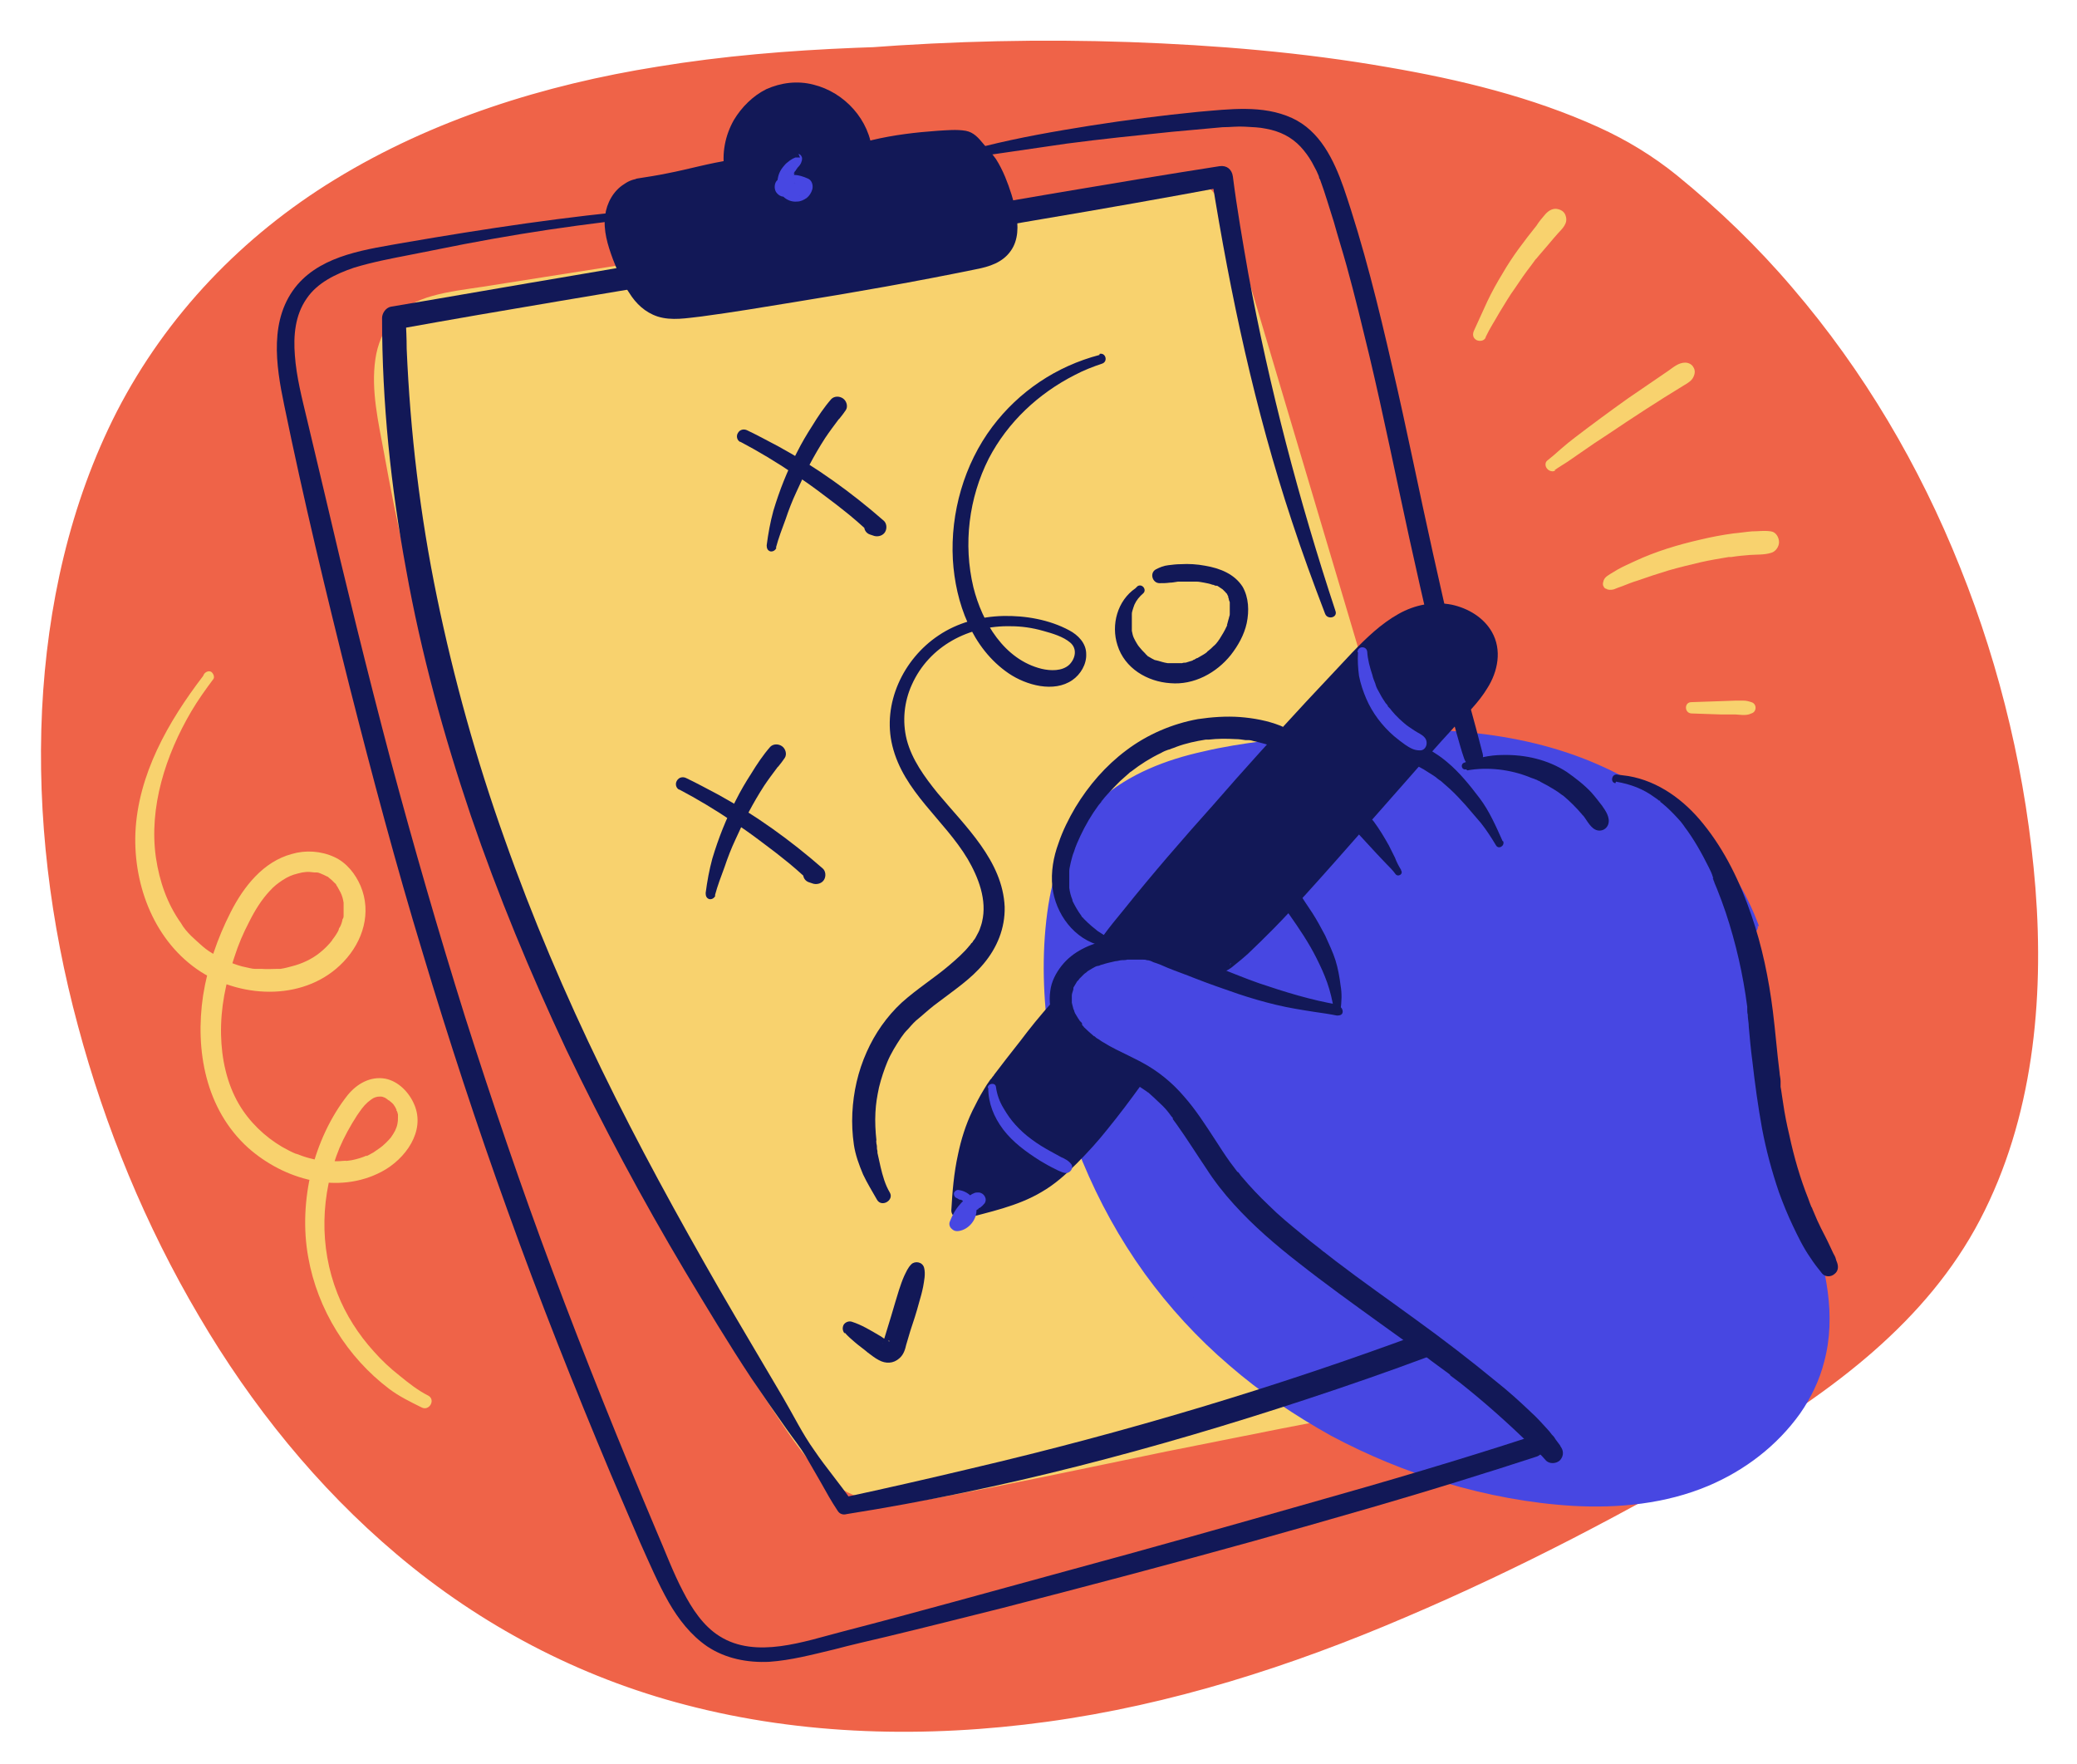
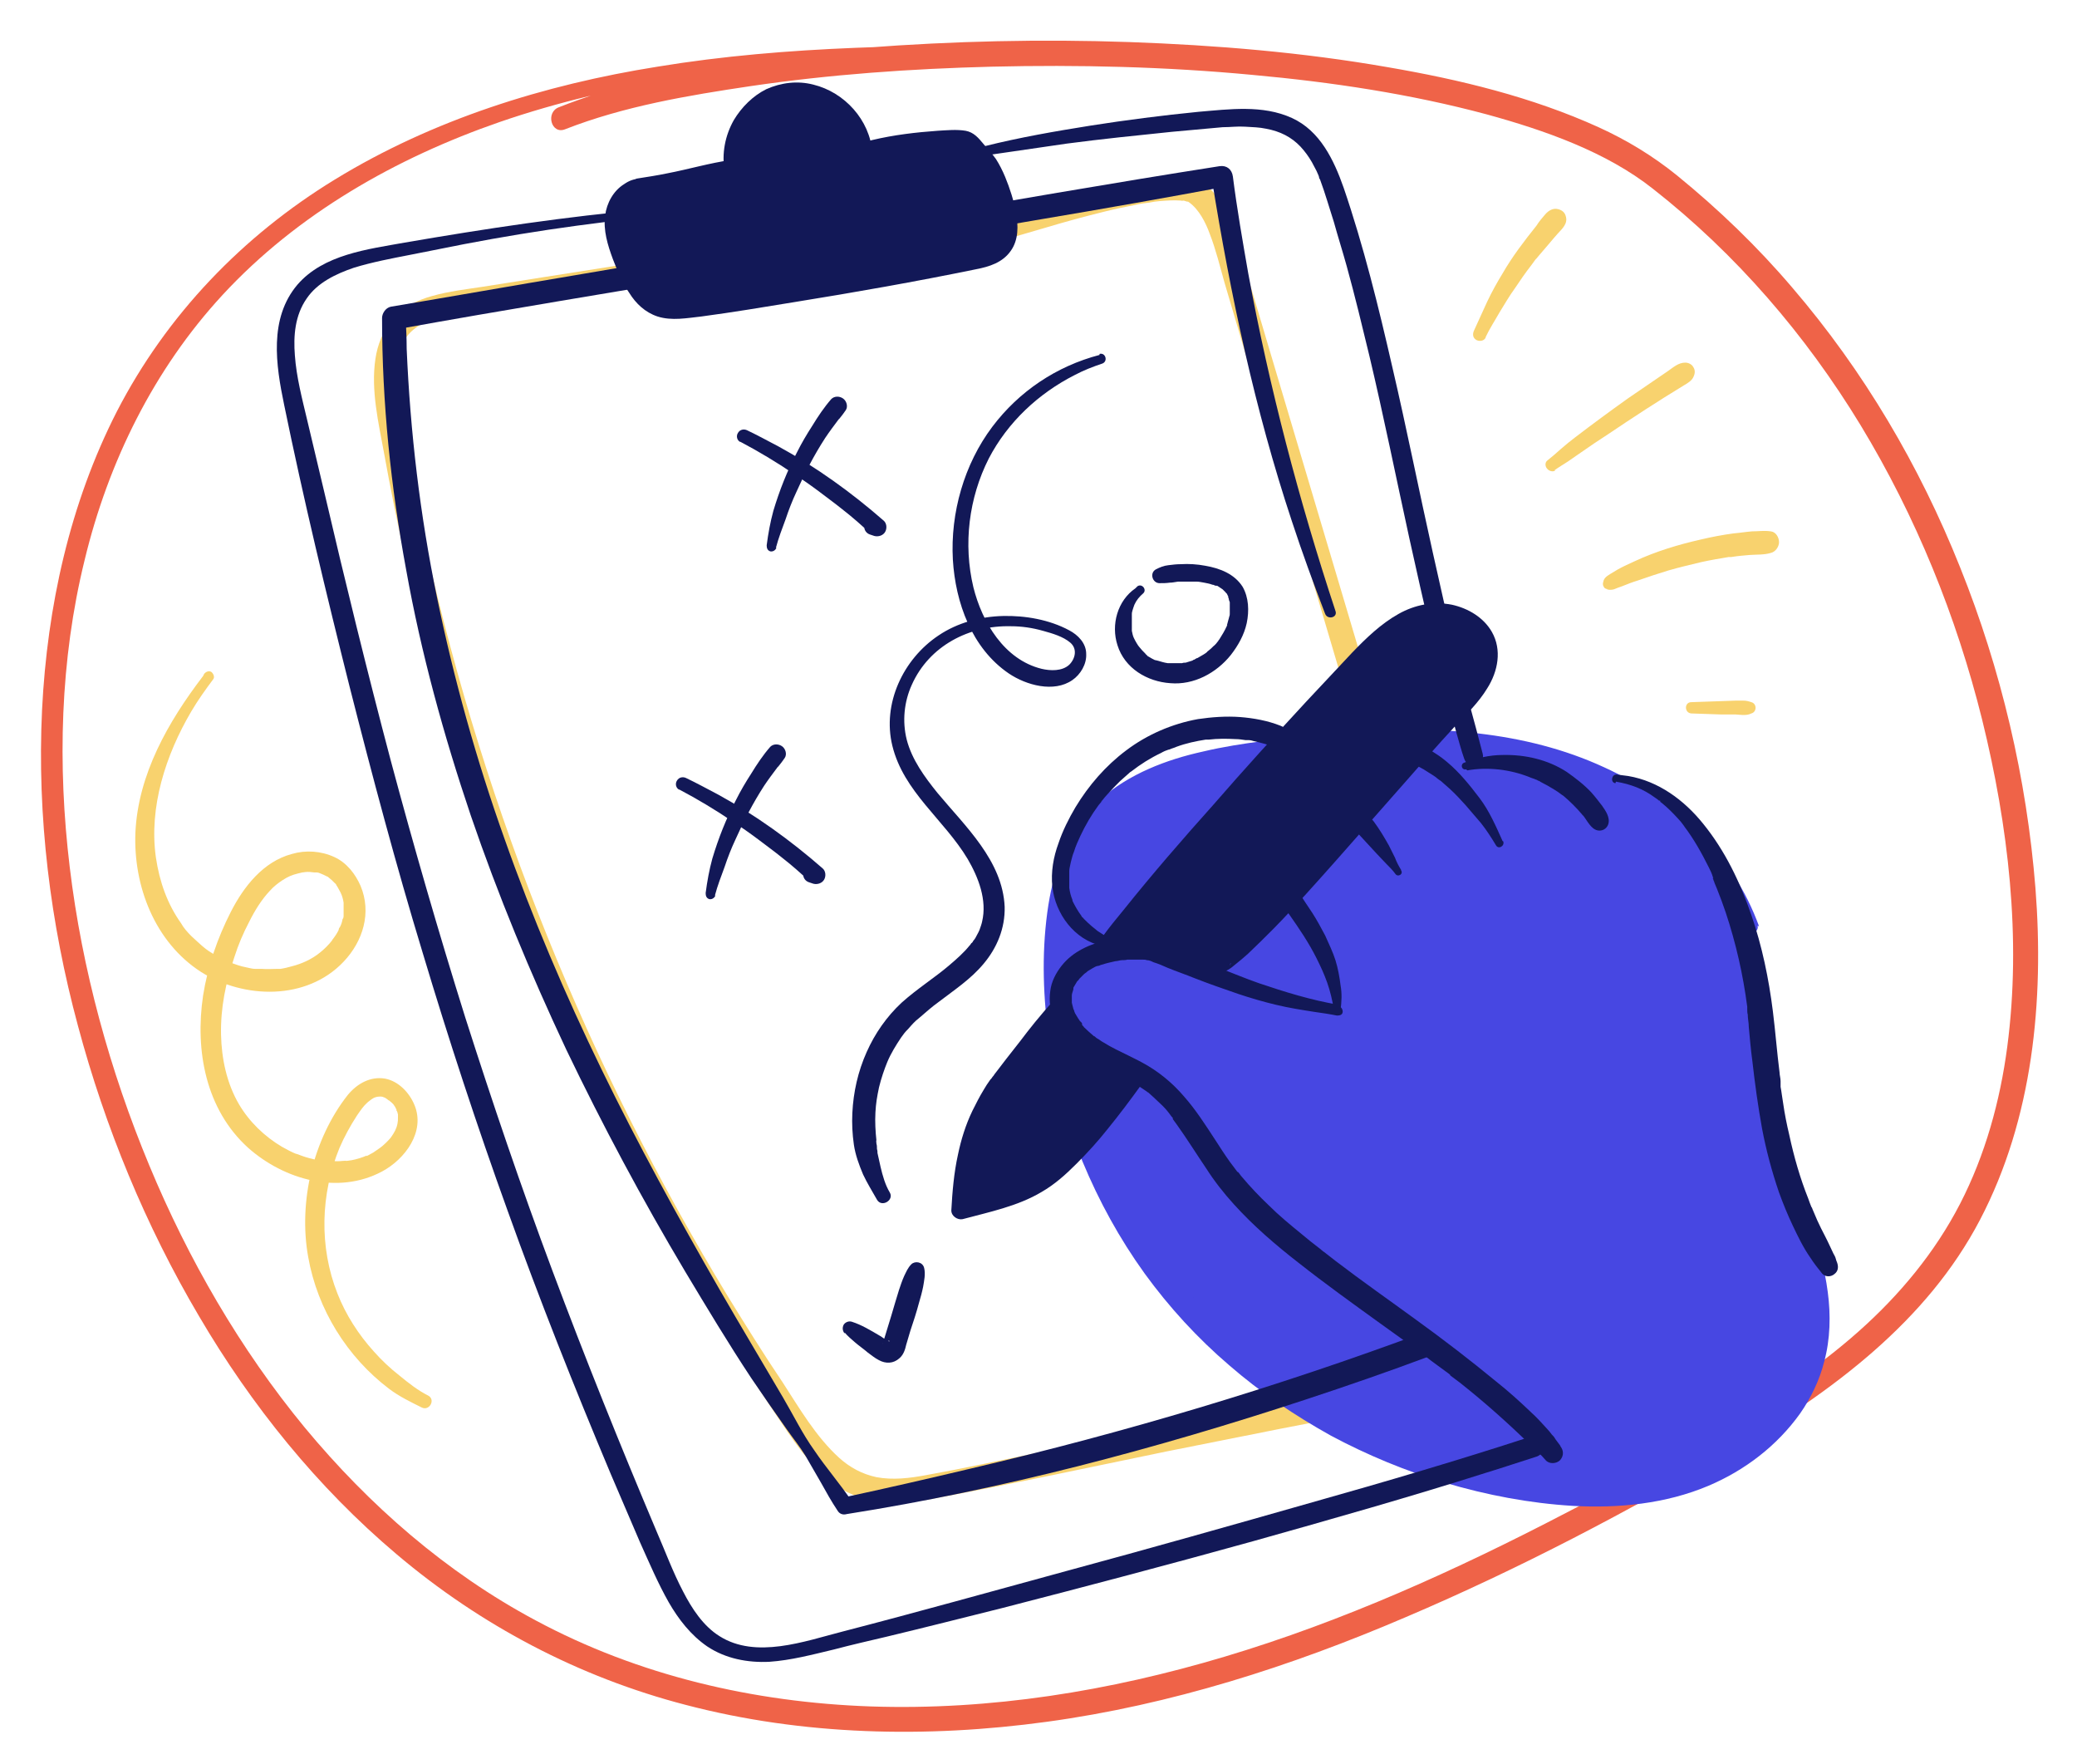
<svg xmlns="http://www.w3.org/2000/svg" id="Layer_1" version="1.1" viewBox="0 0 405 344">
  <defs>
    <style>
      .st0 {
        fill: #ef6348;
      }

      .st1 {
        fill: #f8d26e;
      }

      .st2 {
        fill: #4747e2;
      }

      .st3 {
        fill: #121857;
      }
    </style>
  </defs>
-   <path class="st0" d="M205.5,9.8c-29.6.2-59.4.4-88.2,6.8-28.9,6.3-57.1,19.3-76.8,41.3C6.2,96.2,4.2,154.4,18.5,203.7c14.4,49.5,45.6,96.6,92.5,118.1,34.4,15.8,74.3,16.4,111.2,8,36.9-8.4,71.3-25.3,104.4-43.7,19.8-11,40-23.3,52.7-42.1,15.9-23.5,17.7-54,13.8-82.1-6.8-49.2-30.6-96.9-69.7-127.4C284.3,4.1,155.7,4.9,109.5,22.9" />
  <path class="st0" d="M205.5,8.8c-25.8,0-51.8,0-77.3,4.2-22,3.5-43.8,10.3-62.9,22-18,11-32.8,26.4-42.5,45.2-9.2,18-13.6,38.1-14.6,58.2-1,20.7,1.6,41.6,7,61.6,5.3,19.8,13.2,39,23.6,56.6,10.2,17.4,23.1,33.4,38.5,46.4,16.4,13.9,35.6,24,56.4,29.4,22.9,6,47,6.5,70.4,3.3,24.2-3.3,47.6-10.8,70-20.4,22.1-9.4,43.6-20.7,64.3-32.9,18.9-11.2,37.3-24.7,47.7-44.6,10.3-19.7,12.5-42.7,10.8-64.6-1.7-21.4-6.7-42.7-14.7-62.6-7.9-19.8-18.8-38.3-32.7-54.5-6.8-8-14.4-15.3-22.5-21.9-4.7-3.8-9.8-6.9-15.3-9.4-13-5.9-27.1-9.3-41.1-11.7-16.6-2.9-33.5-4.3-50.4-4.9-17.1-.6-34.3-.2-51.4,1.1-14.8,1.2-29.6,3-44,6.6-5.4,1.3-10.7,3-15.8,5-2.7,1-1.5,5.4,1.2,4.3,11.5-4.5,24-6.6,36.1-8.4,15.6-2.3,31.3-3.4,47.1-3.8,16.9-.4,33.9,0,50.8,1.6,15.4,1.4,30.8,3.7,45.7,7.7,11.3,3.1,23.3,7.3,32.4,14.5,16.2,12.7,29.8,28.5,40.5,46.1,10.8,17.8,18.7,37.3,23.7,57.4,5.1,20.7,7.7,42.6,4.9,63.8-1.4,10.6-4.3,21.1-9.2,30.6-4.9,9.5-11.8,17.8-19.8,24.9-8.1,7.2-17.3,13.2-26.7,18.7-10,5.9-20.1,11.4-30.4,16.7-21.3,11.1-43.4,21.1-66.5,28-22.4,6.7-45.7,10.5-69.1,9.7-22.7-.8-45.2-6-65.3-16.8-17.4-9.3-32.4-22.4-45-37.6-12.6-15.3-22.7-32.8-30.3-51.1-7.7-18.5-13.1-38.2-15.5-58.1-2.4-19.9-1.9-40.4,2.9-59.9,4.6-19.1,13.5-37.2,26.9-51.7,14.6-15.8,33.8-26.7,54-33.7,22.9-7.9,47.2-10.9,71.2-12.1,12.3-.6,24.5-.8,36.8-.9,1.3,0,1.3-2,0-2h0Z" />
-   <path class="st1" d="M220.4,37.9l-130.7,21c-3.8.6-7.9,1.3-10.7,4-4.8,4.4-4.2,12-3.2,18.4,11.7,70.3,39.1,137.9,79.5,196.5,3.4,4.9,7.2,10,12.8,12,5,1.8,10.6.8,15.9-.3l72.8-14.7c7.4-1.5,14.8-3,21.6-6.3,6.8-3.3,12.8-8.6,15.4-15.7,3.2-8.8.6-18.6-2.1-27.7l-52.2-175.9c-1.3-4.3-2.8-9-6.5-11.7-5.5-3.9-41.5,8.3-47.8,10.7" />
  <path class="st1" d="M220.1,36.5c-30.5,4.7-61.1,9.2-91.6,14-7.6,1.2-15.3,2.4-22.9,3.6l-11.4,1.8c-3.3.5-6.7.9-9.9,1.8-2.9.8-5.8,2.2-7.8,4.6-1.8,2.2-2.9,4.9-3.3,7.7-.9,6.1.6,12.4,1.7,18.4,4.8,26.7,11.9,53,21.1,78.5,9.2,25.4,20.4,50.1,33.6,73.7,6.6,11.8,13.8,23.4,21.3,34.6,3.5,5.2,6.9,10.7,12.1,14.4,5.8,4.1,12.8,3.8,19.4,2.5,15.1-2.8,30-6,45-9.1,7.5-1.5,15.1-3,22.6-4.5,7.1-1.4,14.3-2.6,21.3-4.8,12-3.7,24-11.8,26-25.2,1-7-.4-14-2.3-20.6-2.1-7.3-4.3-14.6-6.5-21.9l-26.4-88.9-13.1-44-6.6-22.2c-1.6-5.5-3.2-12.4-8.4-15.6-2.2-1.3-5.2-1.1-7.6-.8-3.9.4-7.7,1.2-11.5,2.1-8,1.9-16,4.2-23.7,7-1.3.5-2.7,1-4,1.4-.5.2-1,.4-1.5.6-.2,0-1.5.6-.6.2l-.6.2c-1.1.4-1.9,1.5-1.5,2.7.3,1.1,1.6,2,2.7,1.5,5.8-2.2,11.9-4,17.8-5.7,4-1.2,8-2.3,12.1-3.3,2-.5,4-.9,6-1.3.8-.2,1.7-.3,2.5-.4,1.1-.2,1-.2,2.1-.3,1.3-.1,2.7-.2,4-.1.2,0,1.1.2.3,0,.2,0,.4,0,.6.1.1,0,.8.3.4,0-.4-.2.2.1.3.2,2,1.4,3.3,4,4.1,6.2,1.2,3.1,2,6.4,2.9,9.6l12.8,43.3,25.6,86.5c4.2,14.3,8.6,28.5,12.7,42.8,1.8,6.3,3.6,13.2,2.6,19.8-.9,5.7-4.1,10.5-8.5,14.2-4.8,4-10.7,6.3-16.7,7.9-6.9,1.9-14,3.1-21.1,4.6-14.6,3-29.2,5.9-43.7,8.9-7.3,1.5-14.6,3.1-21.9,4.4-3.2.6-6.5,1-9.7.4-2.8-.6-5.2-1.9-7.3-3.8-4.5-4.1-7.7-9.6-11-14.7-3.7-5.5-7.2-11.1-10.7-16.8-13.6-22.4-25.4-45.9-35.2-70.2-9.9-24.5-17.8-49.8-23.6-75.5-1.5-6.5-2.8-13-4-19.5-1-5.4-2.5-11.4-1.7-16.9.4-2.5,1.3-4.8,3.3-6.4,2.2-1.8,5.1-2.4,7.8-2.9,7.3-1.3,14.6-2.4,22-3.6,29.6-4.8,59.2-9.8,88.7-15,7.1-1.2,14.2-2.4,21.3-3.6,1.8-.3,1-2.9-.7-2.7h0Z" />
  <path class="st2" d="M342,180.9c-6.6-17.2-23.4-28.9-41.2-33.5-17.8-4.7-36.6-3.2-54.8-.8-12.3,1.7-25.8,4.6-33.3,14.5-4.6,6.1-6.1,14-6.6,21.7-1.6,25.7,7.8,51.8,24.7,71.2,16.9,19.4,41.1,32.2,66.6,36.2,11.4,1.8,23.3,1.8,34-2.3,10.7-4.1,20.1-13,22.5-24.3,1.9-8.8-.4-18-3.6-26.4-3.2-8.4-7.3-16.5-9.2-25.4-1.7-8.1-1.4-16.4-2.4-24.6-1-8.2-3.5-16.6-9.5-22.2" />
  <path class="st2" d="M343,180.6c-2.5-6.9-6.6-13.3-11.8-18.4-5.3-5.2-11.6-9.5-18.4-12.6-7.8-3.6-16-5.6-24.5-6.6-9.3-1.1-18.7-.9-28.1-.1-4.7.4-9.3.9-14,1.6-3.8.5-7.7,1.1-11.5,2-7.3,1.6-14.6,4.4-20.2,9.4-6.4,5.7-9.2,13.8-10.3,22.1-1.1,8.3-.8,16.7.4,24.9,1.2,8.1,3.4,16.1,6.5,23.6,3.2,7.7,7.2,15,12.1,21.8,4.8,6.6,10.3,12.6,16.5,17.9,6.1,5.3,12.8,9.8,19.8,13.7,7.1,3.8,14.6,6.9,22.3,9.2,8.1,2.4,16.5,4,24.9,4.5,8.9.5,18.1-.4,26.4-3.9,7.1-3,13.4-7.8,17.9-14.1,2.1-3,3.8-6.5,4.7-10.1,1.2-4.4,1.3-9.1.7-13.6-1.2-9.3-5.1-17.8-8.6-26.4-1.7-4.2-3.3-8.5-4.3-12.9-1.1-4.6-1.4-9.1-1.7-13.8-.5-8.8-1-17.6-4.5-25.7-.7-1.7-1.6-3.3-2.7-4.8-1.1-1.6-2.7-3.2-4-4.4-.8-.7-2-.8-2.8,0-.7.7-.8,2.1,0,2.8,1.4,1.3,2.3,2.7,3.4,4.3.5.8,1,1.6,1.4,2.4.3.6.6,1.2.9,1.9.2.4,0,0,.1.3,1.4,3.6,2.3,7.3,2.8,11.1.1.8,0-.4,0,.3,0,.2,0,.5,0,.7,0,.6.1,1.1.2,1.7.1,1.2.2,2.5.3,3.7.2,2.3.3,4.5.4,6.8.3,4.7.7,9.4,1.8,14,2.1,8.7,6.2,16.7,9.2,25,3,8.1,5.1,16.9,3,25.2-.5,1.8-1.1,3.3-1.7,4.7-.8,1.6-1.6,3-2.6,4.5-.2.4-.5.7-.8,1,.3-.3-.2.2-.2.2-.1.2-.3.3-.4.5-.6.7-1.2,1.4-1.9,2.1-1,1-2.1,2-3.2,2.9,0,0-.7.5-.4.3-6.3,4.8-13.5,7.3-21.2,8.3-8.5,1-17,.3-25.3-1.3-7.6-1.5-15.1-3.8-22.2-6.8-.3-.1-.7-.3-1-.4-1.3-.6-2.6-1.2-3.9-1.8-1.8-.9-3.5-1.8-5.3-2.7-3.4-1.9-6.7-3.9-9.9-6.1-6.2-4.3-12-9.3-17.1-14.9-10.6-11.5-18.5-25.7-22.7-40.8-2.2-7.8-3.3-15.3-3.5-23.3,0-4,0-8,.5-12,.4-3.4,1.4-7.9,2.8-11.1,1.6-3.6,3.5-6.2,6.4-8.8,1.3-1.1,2.4-1.9,4-2.9,1.5-.9,3-1.7,4.6-2.3-.4.2.3-.1.3-.1.2,0,.4-.2.6-.2.4-.2.8-.3,1.2-.5.8-.3,1.7-.6,2.5-.8,1.8-.5,3.6-1,5.4-1.4,3.6-.8,7.2-1.4,10.9-1.9,17.6-2.4,36.2-3.8,53.7,1,13.4,3.7,26.4,11.1,34.8,22.7,2,2.8,3.7,5.8,5,8.9.2.5.7.9,1.3.7.5-.1.9-.8.7-1.3h0Z" />
  <path class="st3" d="M261,195.9c-5.3-.9-10.5-2.5-15.5-4.2-2.6-.9-5.2-2-7.8-3,0,0-.2,0-.3-.1h0c.2,0,.2,0,0,0-.2,0-.5-.2-.7-.3-.8-.3-1.5-.6-2.3-1-.2,0-.3-.1-.5-.2h-.3c-1.8-.9-3.7-1.7-5.5-2.5-1-.4-2-.9-3-1.2-1-.3-2.1-.4-3.1-.5-2-.2-4,0-6,.4-3.4.7-6.8,2.2-9,5-1.1,1.4-2,3.1-2.2,4.9-.3,2,0,4,.8,5.9,1.5,3.5,4.4,6.1,7.6,8,3.3,1.9,7,3.3,10.1,5.5.2.1.3.2.4.3.5.3-.3-.2.2.1.3.3.7.6,1,.9.6.6,1.2,1.1,1.8,1.7.6.6,1.1,1.2,1.6,1.9.1.2.3.3.4.5v.2c.3.2-.1-.3,0,0,.3.4.5.7.8,1.1,2,2.8,3.8,5.7,5.7,8.5,1.6,2.5,3.4,4.8,5.4,7,3.8,4.2,8.1,7.9,12.6,11.4,5.2,4.1,10.5,7.9,15.9,11.8,2.7,1.9,5.4,3.9,8,5.8,1.3,1,2.6,2,4,3,.5.4,1,.7,1.5,1.1l.2.2c.2.2,0,0-.1,0,.7.5,1.3,1,2,1.5,4.8,3.8,9.4,7.9,13.8,12.2,1,1,2,1.8,2.9,2.9.7.8,2.1.7,2.8,0,.8-.9.7-2,0-2.8.4.5,0,0,0-.1-.2-.3-.4-.5-.6-.8l-.3-.4c0,0-.1-.2-.2-.3-.1-.1,0,0,.1.2,0-.2-.4-.6-.6-.8-.3-.4-.6-.8-1-1.2-1-1.1-1.9-2.1-3-3.1-2.2-2.1-4.4-4.1-6.8-6-5.1-4.2-10.3-8.2-15.7-12.1-5.2-3.8-10.5-7.5-15.6-11.4-.6-.5-1.2-.9-1.8-1.4l-.9-.7s.4.3.2.2l-.2-.2c-.2-.1-.3-.3-.5-.4-1.2-.9-2.3-1.8-3.5-2.8-2.2-1.8-4.4-3.6-6.4-5.6-1.8-1.7-3.6-3.6-5.2-5.5-.3-.3-.5-.7-.8-1h-.1c.5.5.1,0,0,0-.5-.7-1-1.3-1.5-2-1-1.4-1.9-2.8-2.8-4.2-1.9-2.9-3.8-5.9-6.1-8.5-2.3-2.7-5.1-5-8.3-6.7-1.7-.9-3.4-1.7-5-2.5-.8-.4-1.7-.9-2.5-1.4-.4-.2-.7-.5-1.1-.7-.2-.1-.3-.2-.5-.4,0,0-.1-.1-.2-.1.2.2.3.2.1.1-.7-.6-1.4-1.2-2-1.8-.1-.2-.3-.3-.4-.5v-.2c-.4-.3-.1,0,0,0,0-.2-.3-.4-.4-.5-.1-.2-.3-.4-.4-.6-.2-.3-.4-.7-.6-1,0,0,0-.2-.1-.3,0,0,.2.5,0,.1,0-.2-.1-.4-.2-.6-.1-.4-.2-.8-.3-1.2,0-.4,0,.5,0,0,0-.4,0-.9,0-1.3,0,0,0-.2,0-.2,0-.3,0,.4,0,.1,0-.4.2-.8.3-1.2,0,0,0-.1,0-.2h0c0-.2,0-.2,0,0h0c0,0,0,0,0,0,0,0,0-.2.1-.3.2-.3.4-.7.6-1,0,0,.1-.2.2-.2.2-.2-.3.3,0,0,.1-.1.2-.3.3-.4.3-.3.6-.6.9-.9.1-.1.3-.2.4-.3.3-.2,0,0,0,0,0,0,.2-.1.2-.2.3-.2.7-.4,1-.6.5-.3.7-.4,1.1-.5.3-.2-.4.2.1,0,.2,0,.4-.2.6-.2.9-.3,1.8-.5,2.7-.7.4,0,.9-.2,1.3-.2.2,0,0,0-.1,0,.4,0,.8,0,1.1-.1.9,0,1.9,0,2.8,0,.1,0,.6,0,.3,0,.2,0,.5,0,.7.1.5,0,.9.2,1.3.4,1,.3,1.9.7,2.8,1.1,1.7.7,3.5,1.3,5.2,2,2.8,1.1,5.7,2.1,8.6,3.1,2.4.8,4.8,1.5,7.3,2.1,2.5.6,5,1,7.6,1.4,1.4.2,2.8.4,4.3.7.5,0,1-.1,1.1-.6.1-.4-.2-1.1-.6-1.1h0Z" />
  <path class="st3" d="M215.9,183.6c15.6-18,32.1-36.8,48.6-53.9,3.7-3.8,7.7-7.8,12.8-9.2,5.1-1.4,11.7,1.2,12.7,6.4.9,4.6-2.6,8.8-5.9,12.1-10,10.2-32.6,37.8-43.4,47.2-6.9,6,1.9-4.7-.9-1.9-3.6,3.6-4.8,4-8.3,2.1-4.3-2.3-7.9.6-13.2-4" />
  <path class="st3" d="M216.6,184.3c3.5-3.5,6.8-7.2,10.1-10.9,3.4-3.8,6.7-7.5,10.1-11.3,6.7-7.5,13.5-15,20.4-22.3,3.3-3.5,6.6-7.1,10.1-10.5.7-.7,1.5-1.5,2.3-2.2.6-.5,1.2-1,1.8-1.5,0,0,.4-.3.2-.2-.2.1.2-.2.3-.2.9-.6,1.7-1.2,2.7-1.7.4-.2.9-.4,1.3-.6-.3.1,0,0,0,0,.2,0,.3-.1.5-.2.3,0,.5-.2.8-.3.4-.1.8-.2,1.3-.3.1,0,.2,0,.3,0,.2,0,.3-.2,0,0,.2,0,.5,0,.6,0,.6,0,1.2,0,1.8,0,.1,0,.2,0,.3,0,.4,0-.1,0,0,0,.8.2,1.6.3,2.4.6,0,0,.2,0,.2,0-.2-.2-.3-.1,0,0,.2,0,.3.2.5.2.4.2.7.4,1.1.6,0,0,.1,0,.2.1.4.2-.3-.3,0,0,.1.1.3.2.4.3.3.3.6.6.8.9.3.3-.2-.3,0,0,0,0,.1.2.2.2.1.2.2.3.3.5s.2.3.2.5c.2.4,0-.3,0,0,0,.1,0,.2.1.3.1.4.2.8.3,1.2,0-.4,0,.1,0,.3,0,.3,0,.6,0,.9,0,0,0,.2,0,.3.1-.3,0-.2,0,0,0,.3,0,.5-.2.8,0,.4-.2.7-.3,1,0,0-.2.5,0,.1-.5.9-.9,1.8-1.5,2.7-.2.2-.3.4-.5.7,0,0,.2-.3,0,0,0,.1-.2.2-.3.3-.4.4-.7.9-1.1,1.3-1,1.1-2,2.1-3,3.2-1.9,2-3.7,4-5.5,6-4.6,5.1-9.1,10.3-13.6,15.4-4.6,5.2-9.2,10.4-14,15.5-2,2.1-4,4.1-6,6.1-.8.8-1.7,1.6-2.5,2.3-.3.2-.5.5-.8.7-.1.1-.2.2-.4.3h-.2c-.4.4.2,0,0,0,0,0-.8.7-.9.6,0,0,.6-.2.3-.1.1,0,.7,0,.9,0,.8.3,1.7,1.4,1.3,2.2,0,0,0-.2,0-.2-.1.5-.2.4,0,0,.3-.6.7-1.2,1.1-1.8.3-.5.7-.9.9-1.4.3-.6.5-1.2.3-1.8-.4-1.3-1.9-1.9-3-1.2-.4.3-.8.7-1.1,1-.4.4-.8.7-1.1,1.1-.2.2-.4.3-.6.5,0,0-.2.1-.2.2.3-.3.1,0,0,0-.3.2-.6.4-.9.5-.3.2.5-.1,0,0,0,0-.1,0-.2,0,0,0-.1,0-.2,0-.4.1,0,0,.2,0-.1,0-.4,0-.5,0,0,0-.1,0-.2,0-.4,0,.4,0,.2,0-.4-.1-.7-.2-1.1-.3-.4-.1,0,0,0,0,0,0-.2,0-.2-.1-.2-.1-.4-.2-.6-.3-.5-.3-1-.5-1.6-.7-.9-.3-1.8-.5-2.7-.6-.7,0-1.5-.1-2.2-.2-.4,0-.8,0-1.1,0-.2,0-.4,0-.5,0-.1,0-.2,0-.3,0-.2,0,.5,0,0,0-.4,0-.8-.2-1.2-.3-.2,0-.4-.1-.6-.2-.1,0-.2,0-.3-.1,0,0,.4.2,0,0-.4-.2-.8-.4-1.3-.7-.2-.2-.5-.3-.7-.5-.1,0-.2-.1-.3-.2.4.3-.6-.5-.2-.2-.8-.7-2-.8-2.8,0-.7.7-.8,2.1,0,2.8,1.8,1.6,3.8,2.8,6.2,3.2.9.2,1.9.2,2.8.3.8,0,1.6.2,2.4.1-.6,0,0,0,.2,0,.4,0,.8.2,1.2.3,0,0,.2,0,.2,0,.4.1-.4-.2,0,0,.9.5,1.9,1,2.9,1.3,1.8.6,3.6.3,5.2-.8,1.1-.7,2.1-1.7,3-2.6.2-.2.3-.3.5-.5.2-.2.4-.2-.3.2,0,0,0,0,0,0-.4.2-1,.3-1.5.2l-.9-.5c-.6-.5-.6-1.4-.5-1.9.2-.9.3-.5.2-.4,0,0,0,.1-.1.2-.1.2-.2.4-.4.6-.3.5-.7,1-1,1.6-.4.6-.7,1.2-.9,1.8-.5,1.4.4,2.9,2,3,1,0,2-.8,2.7-1.4.9-.7,1.7-1.4,2.5-2.1,1.7-1.6,3.4-3.3,5.1-5,4.2-4.3,8.1-8.7,12.1-13.2,4.2-4.8,8.5-9.6,12.7-14.4,3.5-4,7-8,10.6-11.9,2.2-2.3,4.5-4.5,6.2-7.3,2.1-3.3,2.9-7.5.9-11-1.6-2.8-4.6-4.6-7.8-5.3-3.6-.7-7.2,0-10.4,1.8-3.4,1.9-6.3,4.7-9,7.5-3,3.2-6,6.4-9,9.6-6.1,6.6-12.2,13.3-18.1,20.1-6,6.7-11.9,13.5-17.5,20.5-1.4,1.7-2.8,3.4-4.1,5.2-.7,1,.8,2.1,1.6,1.3h0ZM207.7,193.9c-5.1,6.3-8,10.6-11.8,15.5-6.5,8.4-8.2,16-8.8,26.6,7.2-1.9,13.7-3.2,19.2-8.2,5.5-5,10.1-11,14.4-17-6.8-.3-12.9-6-13.7-12.8" />
  <path class="st3" d="M207.1,193.3c-1.3,1.3-2.5,2.7-3.7,4.1-1.1,1.3-2.1,2.5-3.1,3.8-1.8,2.4-3.7,4.7-5.5,7.1-.3.4-.7.9-1,1.3.2-.2-.2.3-.3.4-.1.2-.3.4-.4.5-.5.7-.9,1.3-1.3,2-.8,1.3-1.5,2.7-2.2,4.1-1.3,2.7-2.2,5.6-2.8,8.5-.8,3.6-1.1,7.3-1.3,10.9,0,1.1,1.2,1.9,2.2,1.7,5.2-1.4,10.7-2.5,15.4-5.3,2.6-1.5,4.7-3.4,6.8-5.5,2.2-2.2,4.2-4.4,6.1-6.8,2.2-2.7,4.3-5.5,6.4-8.4.4-.5.3-1.3,0-1.8-.3-.6-.9-.9-1.6-.9-.1,0-.3,0-.4,0,0,0-.6,0-.3,0,.3,0-.2,0-.2,0-.8-.1-1.6-.4-2.3-.6,0,0-.4-.1-.5-.2,0,0,.3.1.1,0,0,0-.1,0-.2,0-.3-.1-.6-.3-.9-.4-.7-.4-1.4-.8-2-1.3,0,0-.1,0-.2-.1,0,0,.3.3,0,0-.2-.2-.5-.4-.7-.6-.5-.4-.9-.9-1.3-1.4,0-.1-.2-.2-.3-.3,0,0-.2-.3,0,0,0,0,0-.1-.1-.2-.2-.3-.4-.5-.6-.8-.3-.5-.6-1.1-.9-1.6-.2-.3-.3-.6-.5-1,.2.4,0,0,0-.2-.3-.8-.5-1.7-.7-2.6-.1-.9-1.1-1.4-1.9-1.3-.8.1-1.6.8-1.5,1.7.1,1.5.4,3,1,4.3.6,1.5,1.4,2.8,2.4,4.1,1.8,2.3,4.3,4.1,7.1,5.2,1.6.6,3.2.9,4.9,1l-1.6-2.8c-3.5,4.9-6.8,9.4-11.1,13.8-1,1-2.1,2.1-3.1,3.1-.2.2-.5.4-.8.7-.1.1-.3.2-.4.3-.4.3.3-.2-.2.1-.5.4-1,.8-1.6,1.1-1.1.7-2.3,1.3-3.5,1.8-.1,0-.3.1-.4.2.4-.2-.1,0-.2,0-.2,0-.5.2-.7.3-.6.2-1.3.5-1.9.7-2.8.9-5.8,1.6-8.7,2.4l2.2,1.7c0-1.6.2-3.3.4-4.9,0-.4,0-.7.1-1.1,0-.2,0-.4,0-.5,0-.2,0,0,0,0v-.4c.2-.7.3-1.5.4-2.2.3-1.4.6-2.8,1-4.2.3-1,.6-2,1-3,0-.2.1-.3.2-.5v-.2c.3-.4,0,.2.1,0,1.3-2.8,2.8-5.4,4.6-7.9,1.7-2.4,3.5-4.8,5.2-7.2,2.2-3.1,4.3-6.3,6.5-9.4.6-.8-.7-1.8-1.4-1.1h0ZM261.4,196.9c.2-1.6.3-3.1,0-4.8-.2-1.6-.5-3.3-1-4.9-.5-1.6-1.3-3.2-2-4.8-.8-1.5-1.6-3-2.5-4.4-.5-.7-.9-1.4-1.4-2.1-.6-.9-1.3-2.2-2.3-2.5-.6-.2-1.4,0-1.9.4-.6.6-.7,1.6-.4,2.3.2.4.5.7.7,1.1.3.4.5.7.8,1.1,1.9,2.7,3.8,5.5,5.3,8.5.8,1.6,1.5,3.1,2.1,4.8.6,1.7,1,3.5,1.3,5.2.1.6,1.2.6,1.3,0h0ZM215.4,182.4c-.5-.3-.9-.6-1.4-.9-.4-.3-.8-.7-1.1-.9-.6-.5-1.1-1-1.6-1.5,0-.1-.2-.2-.3-.3,0,0-.3-.4-.1-.2-.7-.9-1.3-2-1.8-3,.1.3,0-.1,0-.2-.3-.7-.5-1.5-.6-2.3,0-.1,0-.2,0-.4,0-.3,0,.4,0,0,0-.3,0-.6,0-.9,0-.7,0-1.4,0-2,0-.5.2-1.1.3-1.7.2-.7.3-1.3.6-2,.4-1.3.8-2.1,1.3-3.2,1-2.1,2.1-4,3.5-5.9.2-.2.3-.4.5-.6,0,0,.4-.5,0-.1,0,0,.1-.2.2-.2.4-.5.7-.9,1.1-1.3.8-.9,1.6-1.7,2.4-2.5.6-.5,1.2-1.1,1.8-1.6.1-.1.2-.2.4-.3.3-.3-.3.2,0,0,1.8-1.4,3.7-2.6,5.8-3.6.5-.3,1-.5,1.6-.7-.5.2,0,0,.1,0,.4-.2.9-.3,1.3-.5,1.9-.7,3.8-1.1,5.7-1.4.1,0,.2,0,.3,0-.6,0,.2,0,.3,0,1.7-.2,3.4-.2,5.2-.1.7,0,1.3.1,2,.2.4,0-.5,0,0,0,.2,0,.4,0,.6,0,.3,0,.7.1,1,.2,1.4.3,2.7.7,4.1,1.1,1.1.3,2.4-.4,2.6-1.5.3-1.2-.4-2.2-1.5-2.6-2.5-1-5.3-1.5-7.9-1.7-2.7-.2-5.5,0-8.2.4-5,.9-9.9,3-14,6.1-4,3-7.3,6.8-9.9,11.1-1.3,2.2-2.5,4.6-3.3,7-1,2.7-1.5,5.6-1.2,8.5.6,5.3,4.3,10.3,9.6,11.5,1,.2,1.6-1.1.7-1.7h0ZM273.2,169.6c-.5-.8-.9-1.6-1.2-2.4-.4-.8-.8-1.6-1.2-2.4-.9-1.6-1.8-3.1-2.9-4.6-.6-.9-1.9-1.3-2.8-.5-.9.7-1,2-.2,2.9,1.2,1.3,2.4,2.6,3.6,3.9.6.6,1.2,1.3,1.8,1.9.6.6,1.3,1.3,1.8,2,.5.7,1.6,0,1.1-.7ZM293,164c-1.3-2.9-2.6-5.9-4.5-8.4-1.9-2.5-3.9-5-6.3-7-.7-.6-1.5-1.2-2.3-1.7-.9-.6-2.2-1.5-3.3-1.1-.9.4-1.6,1.2-1.3,2.2.2.7.6,1.1,1.2,1.4.4.2.7.4,1.1.6.6.4,1.3.8,1.9,1.2.3.2.6.4.8.6.1.1.3.2.4.3,0,0,.3.2,0,0,0,0,.2.1.3.2.6.5,1.1,1,1.7,1.5,1.1,1,2.1,2.1,3.1,3.2,1,1.2,2,2.3,3,3.5,1.1,1.4,2,2.8,2.9,4.3.5.9,1.8.1,1.4-.8h0ZM286.1,150.2c4-.7,8.3-.2,12.1,1.3.4.2.9.3,1.3.5-.3-.1,0,0,0,0,.1,0,.3.1.4.2.2,0,.4.2.6.3.8.4,1.7.9,2.5,1.4.5.3,1.1.7,1.6,1.1,0,0,.2.1.3.2-.4-.3,0,0,0,0,1.3,1.1,2.5,2.3,3.6,3.6,0,0,.1.2.2.2-.3-.4,0,0,0,0,.8,1,1.5,2.6,2.8,2.9.9.2,1.8-.3,2.1-1.2.4-1.3-.5-2.6-1.2-3.6-.7-.9-1.3-1.7-2.1-2.6-1.4-1.5-3.1-2.8-4.8-4-3.7-2.4-8.1-3.4-12.5-3.3-2.5,0-5.1.6-7.5,1.5-.8.3-.5,1.5.4,1.3h0ZM315.1,152.4c2.9.5,5.3,1.4,7.6,3.1.3.2.6.4.8.6h.2c.3.3-.2,0,0,.2.1.1.3.2.4.3,1.1.9,2.1,1.9,3.1,3,.4.4.7.8,1,1.2,0,0,.5.7.2.3,1.9,2.5,3.4,5.2,4.8,8,.3.6.6,1.2.8,1.9,0,0,.2.5,0,.2-.1-.3,0,.2.1.3,0,.2.2.4.2.6.2.4.3.8.5,1.2.6,1.5,1.2,3.1,1.7,4.6,2,6,3.4,12.2,4.2,18.4,0,.4,0-.7,0,0,0,.2,0,.3,0,.5,0,.3,0,.7.1,1,0,.8.2,1.6.2,2.4.2,2.2.4,4.5.7,6.7.5,4.4,1.1,8.8,1.9,13.2.8,4.2,1.9,8.3,3.3,12.4.8,2.2,1.7,4.4,2.7,6.5,1,2.1,2,4.2,3.4,6.2.7,1.1,1.5,2.1,2.3,3.1.6.7,1.7.7,2.4.1.8-.6.8-1.5.5-2.3l-.2-.5c0,.2.2.5-.1-.4-.1-.3-.3-.6-.4-.8-.3-.6-.5-1.1-.8-1.7-.5-1.1-1.1-2.2-1.6-3.2-.5-1-1-2.1-1.4-3.1-.1-.2-.2-.5-.3-.7,0-.1-.1-.3-.2-.4-.1-.3.2.5,0,0-.2-.5-.4-1-.6-1.6-1.6-4-2.8-8.2-3.7-12.4-.5-2.1-.9-4.1-1.2-6.2-.2-1.1-.3-2.2-.5-3.2v-.8c-.1-.1-.2-.5,0,.1,0-.1,0-.3,0-.4,0-.6-.2-1.2-.2-1.7-.5-3.9-.8-7.9-1.3-11.9-.8-6.4-2.1-12.7-4.2-18.8-2.2-6.4-5.1-12.5-9.4-17.8-3.7-4.6-8.7-8.3-14.6-9.3-.8-.1-1.5-.2-2.3-.3-1,0-1.2,1.6-.2,1.7h0Z" />
  <path class="st3" d="M260.4,119.1c-7.1-21.5-12.9-43.6-17-65.8-1.1-6.3-2.2-12.6-3-18.9-.2-1.4-1.2-2.2-2.6-2-21.1,3.3-42.2,7-63.2,10.6l-62.7,10.7c-11.9,2-23.8,4.1-35.7,6.1-1,.2-1.7,1.3-1.7,2.2,0,16.5,1.7,32.9,4.7,49.1,2.9,16.2,7.3,32.2,12.6,47.9,5.3,15.5,11.6,30.7,18.6,45.6,7.1,14.8,14.8,29.2,23.2,43.3,4.2,7,8.4,14,12.9,20.8,2.3,3.4,4.6,6.7,7,10.1,1.2,1.7,2.5,3.3,3.6,5.1,1,1.7,2,3.5,3,5.2,1,1.8,2,3.6,3.2,5.4.4.7,1.1.9,1.8.7,30.4-4.8,60.2-12.7,89.4-22.3,8.2-2.7,16.3-5.5,24.3-8.5,1.2-.4,2-1.6,1.7-2.9-.3-1.2-1.7-2.1-2.9-1.7-28.8,10.7-58.3,19.5-88.2,26.5-8.4,2-16.7,3.9-25.1,5.7l1.8.7c-2.3-3.4-5-6.5-7.3-9.9-2.3-3.2-4.1-6.9-6.1-10.3-4.1-7-8.3-14-12.4-21.1-8.1-14.1-15.9-28.3-23-42.9-7.1-14.6-13.5-29.6-18.9-44.9-5.5-15.4-9.9-31.2-13.2-47.2-3.3-16-5.2-32.1-5.9-48.4,0-2-.1-4-.2-6l-1.7,2.2c21-3.8,42.1-7.2,63.2-10.8l62.7-10.7c11.9-2,23.8-4.1,35.6-6.3l-2.6-1.5c3.6,22.5,8.4,45,15.6,66.7,2,6.1,4.2,12.1,6.5,18.1.5,1.2,2.5.7,2-.6h0Z" />
  <path class="st3" d="M126.3,40.8c-15.9,1.4-31.7,3.8-47.4,6.5-7.2,1.3-15.8,2.3-20.9,8.2-5.6,6.6-4.2,15.7-2.6,23.4,3.8,18.5,8.2,36.8,12.8,55.1,4.4,17.3,9,34.6,14.2,51.7,5.1,17,10.6,33.8,16.6,50.4,6.2,17.3,13,34.4,20.1,51.3,1.9,4.4,3.8,8.9,5.7,13.3,1.8,4,3.5,8,5.6,11.7,1.9,3.3,4.3,6.4,7.5,8.6,3.6,2.4,7.9,3.2,12.1,3,4.3-.3,8.4-1.4,12.6-2.4,3.4-.9,6.9-1.7,10.3-2.5,7.5-1.8,15-3.7,22.6-5.6,16.3-4.2,32.6-8.5,48.8-13,15.3-4.3,30.5-8.6,45.6-13.4,3.3-1,6.5-2.1,9.7-3.1,2.5-.8,1.4-4.7-1.1-3.9-14.1,4.6-28.4,8.8-42.6,12.8-15.8,4.5-31.7,9-47.6,13.3-14.7,4-29.3,8.1-44,11.9-7.4,1.9-16.9,5.4-24,.9-3.2-2-5.4-5.4-7.1-8.7-2-3.8-3.5-7.9-5.2-11.8-7.1-16.8-13.9-33.7-20.3-50.8-6.1-16.3-11.7-32.8-17-49.4-5.2-16.6-10-33.2-14.5-50-4.6-17.4-8.9-34.9-13-52.5-1.1-4.6-2.2-9.3-3.3-13.9-1-4.2-2.1-8.4-2.4-12.6-.3-3.8,0-7.8,2.3-11.1,2.1-3.1,5.7-4.8,9.2-6,3.6-1.1,7.3-1.8,10.9-2.5,3.5-.7,7-1.4,10.6-2.1,7.3-1.4,14.6-2.6,22-3.6,4.6-.6,9.1-1.2,13.7-1.7,1.1-.1,1.1-1.8,0-1.7h0ZM187.3,31.1c3.4-.6,6.9-1.1,10.4-1.6,3.4-.5,6.8-1,10.3-1.5,6.8-.9,13.7-1.6,20.5-2.3,3.3-.3,6.6-.6,9.9-.9,1.5,0,2.9-.2,4.4-.1s2.7.1,4.1.4c2.7.5,4.9,1.6,6.7,3.5.9,1,1.5,1.8,2.2,3,.3.6.6,1.1.9,1.7.1.3.3.6.4.9-.1-.3.1.3.1.3,0,.2.1.4.2.5,1,2.7,1.8,5.5,2.7,8.3.8,2.9,1.7,5.7,2.5,8.6,1.6,5.8,3,11.6,4.4,17.4,2.8,11.8,5.2,23.7,7.8,35.6,2.8,12.7,5.7,25.4,9.2,38,.5,1.7.9,3.3,1.5,5,.3,1,1.3,1.6,2.3,1.3,1-.3,1.6-1.3,1.3-2.3-1.7-6.7-3.7-13.4-5.3-20.2-1.6-6.3-3-12.6-4.4-18.9-2.7-12.1-5.1-24.2-7.9-36.2-2.7-11.8-5.6-23.6-9.5-35-1.9-5.4-4.6-11.1-10.1-13.6-5.7-2.6-12.2-1.7-18.2-1.2-7.1.7-14.1,1.6-21.1,2.7-6.9,1.1-13.8,2.3-20.6,4-1.7.4-3.3.8-5,1.2-1,.2-.6,1.7.4,1.5h0Z" />
  <path class="st3" d="M127.4,36.2c-3.3-1.5-7.2,1.6-7.9,5.2-.7,3.6.8,7.2,2.2,10.5,1.4,3.3,3.2,6.9,6.5,8.2,2.1.8,4.4.5,6.7.2,18.3-2.7,36.5-5.8,54.7-9.4,2-.4,4.2-.9,5.6-2.5,2.2-2.5,1.3-6.2.3-9.4-.9-2.9-1.9-5.9-3.9-8.2-2.8-3.1-2.2-3.8-6.4-3.6-4.1.2-13.1,1.2-17,2.6-.5-6.9-7.5-12.6-14.4-11.8-6.9.8-12,8.2-10.8,15.1-4.9.8-7.9,2.1-18.2,3.6" />
  <path class="st3" d="M127.9,35.5c-.9-.5-2-.8-3.1-.7-1.2.1-2.1.4-3.1,1.1-2.1,1.3-3.4,3.7-3.7,6.1-.4,2.9.5,5.8,1.5,8.5.9,2.3,1.8,4.6,3.2,6.6,1.3,2.1,3.1,3.8,5.5,4.6,2.8.9,5.8.3,8.6,0,6-.8,12-1.8,18.1-2.8,11.8-1.9,23.7-4,35.4-6.4,2.6-.5,5.2-1.3,6.8-3.6,1.5-2.1,1.5-4.9,1-7.4-.4-2.4-1.2-4.8-2.1-7-.5-1.2-1.1-2.4-1.8-3.5-.7-1-1.6-1.9-2.4-2.9-1-1.2-1.9-2.3-3.5-2.6-1.8-.3-3.7-.1-5.5,0-4.2.3-8.5.8-12.7,1.8-.8.2-1.5.4-2.3.7l2.3,1.7c-.5-6.3-5.4-11.7-11.5-13.2-3.1-.8-6.3-.4-9.2.9-2.6,1.3-4.8,3.5-6.3,6-1.7,3-2.4,6.5-1.8,10l1.2-2.2c-4.2.6-8.2,1.8-12.4,2.6-1.9.4-3.9.7-5.8,1-.9.1-1.5,1.3-1.2,2.1.3,1,1.2,1.4,2.1,1.2-.2,0,.4,0,.4,0,.2,0,.4,0,.7,0,.6,0,1.2-.2,1.7-.3.8-.1,1.6-.3,2.4-.4,1.3-.2,2.7-.5,4-.8,2-.4,3.9-.9,5.9-1.3,1-.2,2-.4,3.1-.6,1-.2,1.4-1.3,1.2-2.2,0,0,0-.1,0-.2,0-.3,0,.3,0,0,0-.1,0-.3,0-.4,0-.3,0-.7,0-1,0-.3,0-.6,0-.9,0,0,0-.5,0-.5s0,.3,0,.1c0,0,0-.2,0-.3.1-.6.3-1.3.5-1.9,0-.3.2-.6.3-.8v-.2c.2-.2,0,.3,0,0,0-.1.1-.3.2-.4.4-.7.8-1.4,1.2-2.1,0,0,.3-.4.1-.2-.1.2.2-.2.2-.2.1-.1.2-.3.4-.4.4-.5.9-.9,1.3-1.3.1,0,.4-.3.1-.1.1,0,.2-.2.3-.2.5-.4,1.1-.7,1.6-1,.1,0,.3-.1.4-.2h.2c-.1,0-.2,0,0,0,.6-.2,1.2-.4,1.8-.5.2,0,.3,0,.5,0,.2,0-.1,0-.1,0,0,0,.2,0,.2,0,.7,0,1.3,0,2,0,.1,0,.3,0,.4,0,0,0,.4,0,.1,0-.2,0,0,0,.1,0,.6.1,1.3.3,1.9.5.3,0,.6.2.9.3-.3-.1,0,0,0,0,.2,0,.3.2.5.2.6.3,1.2.6,1.7,1,.1,0,.2.2.3.3-.3-.2,0,0,.1.1.5.5,1.1.9,1.5,1.5.1.1.2.3.4.4,0,.1.3.4.1.1.4.6.8,1.2,1.2,1.8,0,.2.2.3.2.5v.2c.2.3,0-.2,0,0,.1.3.2.7.3,1,.1.4.2.7.3,1.1,0,.2,0,.3,0,.5,0,.3,0-.3,0,0,0,.1,0,.2,0,.4,0,1.1,1.1,2.1,2.3,1.7,1.6-.6,3.3-.9,5-1.2,1-.2,2-.3,3-.5h.4c.3,0-.4,0,0,0,.2,0,.5,0,.7,0,.5,0,1.1-.1,1.6-.2,1.8-.2,3.6-.4,5.4-.5.8,0,1.7,0,2.5,0,.4,0-.4,0-.1,0,0,0,.1,0,.2,0,.1,0,.3,0,.4.1.4.1-.4-.2,0,0,0,0,.1,0,.2.1.2,0,.2.3-.1-.1.4.5.8.9,1.2,1.3.3.3.5.7.8,1,.2.2.4.4.5.6,0,0,.1.2.2.3,0,0,.1.2.2.3h0c.7.9,1.3,2,1.7,3.1-.1-.3,0,0,0,0,0,.2.1.3.2.5.1.3.2.5.3.8.2.6.4,1.2.6,1.8.3,1.1.7,2.1.9,3.2,0,.3.1.5.2.8,0,.2,0,.3,0,.5,0-.4,0,0,0,0,0,.6,0,1.1,0,1.7,0,.1,0,.3,0,.4,0-.4,0,0,0,0,0,.3-.1.5-.2.8,0,0,0,.2,0,.3-.1.4.2-.3,0,0-.1.3-.3.5-.5.7,0,0,.2-.3,0,0-.1.1-.2.2-.3.3,0,0-.2.1-.2.2.3-.3,0,0-.1,0-.2.1-.4.3-.7.4-.1,0-.2.1-.3.2-.1,0,0,0,0,0,0,0-.2,0-.3.1-1.1.4-2.2.6-3.3.8-4.2.8-8.4,1.6-12.6,2.4-11.1,2.1-22.3,4-33.5,5.7-2.8.4-5.6.9-8.4,1.3-1.2.2-2.2.3-3.6.3-1.1,0-1.9-.3-2.8-.8-.2-.1-.4-.3-.6-.4-.2-.2.3.2,0,0,0,0-.2-.2-.3-.2-.4-.4-.8-.8-1.1-1.2,0,0,.2.2,0,0-.2-.3-.5-.6-.7-1-.3-.5-.6-.9-.8-1.4-1.1-2.1-2-4.2-2.7-6.4-.4-1.2-.7-2.5-.8-3.7,0-.6,0-1.2,0-1.7,0-.3.1-.7.2-1,0,0,.2-.6.1-.3.2-.4.4-.8.7-1.2,0,0,.1-.2.2-.2-.2.2.1-.1.1-.1.2-.2.4-.4.6-.6.6-.6,1.2-1.1,2-1.4.8-.3,1.6-.3,2.4,0,.9.3,1.5-1.1.7-1.5h0ZM164.7,259.8c.6.7,1.3,1.3,2,1.9.8.7,1.7,1.3,2.5,2,.7.5,1.4,1.1,2.2,1.5,1.3.7,2.8.7,4-.4.8-.7,1.1-1.7,1.3-2.6l.8-2.7c.6-1.8,1.2-3.6,1.7-5.5.3-1,.6-2.1.8-3.1.2-1.2.5-2.5.2-3.7-.3-1.2-1.8-1.4-2.5-.7-.7.7-1,1.5-1.4,2.3-.4.9-.7,1.8-1,2.7-.5,1.6-1,3.3-1.5,5-.5,1.6-1,3.3-1.5,4.9,0,.2,0,.3-.1.5-.1.4.2-.3,0,0,0,.1-.2.2.1-.1.2-.2.3-.2.6-.3,0,0,.5-.2.6,0,0,0-.3,0-.3,0,0,0,.4.2.1,0,0,0-.1,0-.2-.1-.2,0-.3-.2-.5-.3-.4-.2-.7-.5-1.1-.7-1.7-1-3.5-2.1-5.4-2.7-.6-.2-1.3.1-1.6.6-.3.6-.2,1.2.2,1.7h0ZM132.4,153.9c3.6,1.9,7.1,4,10.5,6.3,1.7,1.1,3.4,2.3,5,3.5,1.7,1.3,3.1,2.3,4.7,3.6,1.8,1.4,3.5,2.9,5.2,4.5l.8-3.1c-.3,0-.6.2-.9.3-1.5.5-1.4,2.5,0,3,.3.1.6.2.9.3.8.2,1.7-.1,2.1-.8.4-.7.3-1.7-.3-2.2-6.3-5.5-13.1-10.4-20.4-14.4-2.1-1.1-4.1-2.2-6.2-3.2-.6-.3-1.4-.2-1.8.5-.4.6-.2,1.5.5,1.8h0Z" />
  <path class="st3" d="M139.4,174.6c.5-1.9,1.2-3.7,1.9-5.6.6-1.8,1.3-3.6,2.1-5.3,1.6-3.6,3.4-7.1,5.6-10.5.8-1.2,1.7-2.4,2.6-3.6.3-.5-.2.3.2-.2.4-.5.8-1,1.2-1.6.5-.7.2-1.8-.5-2.3-.7-.5-1.7-.5-2.3.1-1.4,1.6-2.6,3.4-3.7,5.2-1.1,1.7-2.1,3.4-3,5.2-1.9,3.6-3.4,7.4-4.6,11.4-.6,2.2-1,4.4-1.3,6.7,0,.5.1,1,.7,1.2.5.1,1-.2,1.2-.7h0ZM144.3,86.1c3.6,1.9,7.1,4,10.5,6.3,1.7,1.1,3.4,2.3,5,3.5,1.7,1.3,3.1,2.3,4.7,3.6,1.8,1.4,3.5,2.9,5.2,4.5l.8-3.1c-.3,0-.6.2-.9.3-1.5.5-1.4,2.5,0,3,.3.1.6.2.9.3.8.2,1.7-.1,2.1-.8.4-.7.3-1.7-.3-2.2-6.3-5.5-13.1-10.4-20.4-14.4-2.1-1.1-4.1-2.2-6.2-3.2-.6-.3-1.4-.2-1.8.5-.4.6-.2,1.5.5,1.8h0Z" />
  <path class="st3" d="M151.3,106.8c.5-1.9,1.2-3.7,1.9-5.6.6-1.8,1.3-3.6,2.1-5.3,1.6-3.6,3.4-7.1,5.6-10.5.8-1.2,1.7-2.4,2.6-3.6.3-.5-.2.3.2-.2.4-.5.8-1,1.2-1.6.5-.7.2-1.8-.5-2.3-.7-.5-1.7-.5-2.3.1-1.4,1.6-2.6,3.4-3.7,5.2-1.1,1.7-2.1,3.4-3,5.2-1.9,3.6-3.4,7.4-4.6,11.4-.6,2.2-1,4.4-1.3,6.7,0,.5.1,1,.7,1.2.5.1,1-.2,1.2-.7h0ZM221.4,114.7c-3.5,2.4-4.8,7.1-3.5,11.1,1.4,4.5,5.8,7.1,10.3,7.4,4.6.4,9-2,11.8-5.5,1.4-1.8,2.6-3.9,3.1-6.2.5-2.4.4-5-.8-7.1-1.6-2.5-4.4-3.6-7.3-4.1-1.6-.3-3.2-.4-4.8-.3-.8,0-1.6.1-2.4.2-.9.1-1.6.4-2.4.8-1.3.7-.7,2.7.7,2.7.7,0,1.3,0,2-.1.5,0,.9-.1,1.6-.2,1.2,0,2.4,0,3.6,0,.5,0,.9.1,1.5.2.5.1,1.1.2,1.6.4.2,0,.4.1.6.2.5.2-.3-.2.2,0,0,0,.2,0,.3.1.3.2.6.4.9.6-.2-.2,0,0,.1.1.2.2.3.3.5.5.2.2-.2-.3,0,0,0,0,.1.2.2.2.1.2.2.4.3.6,0,0-.1-.3,0,0,0,.1,0,.3.1.4,0,.2.1.5.2.7,0,0,0,.3,0,0,0,0,0,.2,0,.3,0,.5,0,1,0,1.5,0,0,0,.5,0,.2,0-.3,0,.2,0,.2,0,.2,0,.4-.1.6-.1.5-.3,1-.4,1.5,0,0-.2.5,0,.1,0,0,0,.2-.1.3-.4.9-.9,1.7-1.4,2.5,0,0-.1.2-.2.2-.3.4.2-.3,0,.1-.3.4-.6.8-1,1.1-.3.3-.6.6-1,.9,0,0-.2.1-.2.2.3-.2,0,0,0,0-.2.2-.4.3-.7.5-.4.2-.8.5-1.2.7-.2,0-.4.2-.6.3-.3.1.4-.1,0,0-.1,0-.3.1-.4.2-.4.1-.9.3-1.3.4-.2,0-.5,0-.7.1,0,0-.3,0,0,0-.1,0-.3,0-.4,0-.4,0-.9,0-1.3,0-.2,0-.5,0-.7,0-.3,0,0,0,0,0-.1,0-.3,0-.4,0-.7-.1-1.3-.3-2-.5,0,0-.2,0-.3-.1.3.1-.1,0-.2,0-.4-.2-.8-.4-1.1-.6-.2-.1-.4-.2-.5-.4-.4-.3.1.1,0,0-.1,0-.2-.2-.3-.3-.4-.4-.8-.8-1.1-1.2.2.2,0,0,0,0-.2-.2-.3-.4-.5-.7-.2-.3-.4-.7-.6-1.1,0,.1,0,.2,0,0-.2-.4-.3-.9-.4-1.4,0-.1,0-.2,0-.3,0,0,0-.4,0-.3,0,.2,0-.2,0-.2,0-.1,0-.3,0-.4,0-.6,0-1.2,0-1.8,0,.2,0-.2,0-.2,0-.2,0-.4.1-.7.1-.4.3-.9.4-1.2.4-.9,1-1.6,1.7-2.2.8-.7-.2-2-1.1-1.4h0ZM214.4,69.2c-8.4,2.2-15.7,7.1-20.9,14-5.5,7.3-8.2,16.8-7.7,25.9.5,8.4,3.7,17.3,10.9,22.2,3.4,2.3,8.8,3.8,12.4,1.3,1.6-1.1,2.8-3.1,2.7-5.1,0-2.1-1.6-3.7-3.3-4.6-3.9-2.1-8.6-2.9-12.9-2.8-4.4.1-8.9,1.3-12.6,3.8-6.9,4.6-11,13.3-9,21.5,2.2,9,10.1,14.4,14.7,22.1,2.1,3.6,3.8,8,2.8,12.2-.1.5-.3,1-.5,1.6-.2.4-.2.5-.5,1-.2.4-.4.8-.7,1.1-.1.2-.2.4-.4.5,0,0-.4.6-.3.4-1.2,1.5-2.6,2.7-4,3.9-2.8,2.4-6.3,4.6-9.3,7.3-2.9,2.7-5.2,6-6.8,9.6-1.7,3.8-2.6,7.8-2.8,11.9-.1,2.1,0,4.1.3,6.2.3,2,1,3.9,1.8,5.8.8,1.7,1.8,3.3,2.7,4.9.9,1.6,3.4.1,2.5-1.4-.9-1.5-1.4-3.3-1.8-5-.2-.9-.4-1.8-.6-2.7,0-.5,0-.3-.1-.8,0-.3,0-.7-.1-1,0,0-.1-.9,0-.6-.2-1.8-.3-3.7-.2-5.5.1-1.8.3-3,.7-4.9.4-1.7,1.1-3.7,1.6-4.9.7-1.7,1.7-3.3,2.7-4.8.5-.7.7-1,1.4-1.7.7-.8,1.3-1.5,2.1-2.1,1.4-1.2,2.5-2.2,3.9-3.2,3-2.3,6.2-4.4,8.7-7.4,2.6-3.1,4.2-6.9,4.1-11.1-.4-9-7.7-15.7-13.1-22.2-2.5-3.1-5-6.5-6-10.4-.9-3.6-.5-7.4,1-10.7,3.4-7.6,11.2-11.6,19.3-11.4,2.1,0,4.2.3,6.3.9,1.8.5,3.9,1.1,5.3,2.3,1.4,1.2,1,3.1-.2,4.3-1.4,1.3-3.7,1.2-5.4.8-7.3-1.8-11.6-9.1-13.3-15.9-2-8.4-.9-17.4,3-25.1,3.7-7.1,9.7-12.7,16.8-16.3,1.7-.9,3.5-1.6,5.3-2.2,1.2-.4.7-2.2-.5-1.9h0Z" />
  <path class="st1" d="M289.7,65.7c.8-1.7,1.8-3.2,2.7-4.8,1-1.6,1.9-3.2,3-4.7,1-1.5,2.1-3.1,3.2-4.5.3-.4.5-.7.8-1.1.2-.2-.2.2,0,0l.2-.2c.2-.2.3-.4.5-.6.6-.7,1.2-1.4,1.8-2.1.9-1.1,1.2-1.4,1.8-2.1.9-1,2.1-2,1.6-3.5-.2-.7-.7-1.1-1.4-1.3-1-.3-1.9.2-2.6,1-.6.7-1.2,1.4-1.7,2.2-2.4,3-4.7,6-6.6,9.3-1.1,1.8-2.1,3.6-3,5.5-.9,1.9-1.7,3.8-2.6,5.7-.3.7-.2,1.4.5,1.8.6.3,1.5.2,1.8-.5h0ZM303.1,91.7c.8-.6,1.7-1.1,2.6-1.7.9-.6,1.7-1.2,2.6-1.8,1.7-1.2,3.5-2.4,5.2-3.5,4.9-3.3,9.8-6.5,14.9-9.6.7-.4,1.5-.9,1.8-1.6.3-.6.4-1.3,0-1.9-.3-.6-1-.9-1.6-.9-1.3,0-2.3.9-3.3,1.6-2.6,1.8-5.3,3.6-7.9,5.4-3.5,2.5-6.9,5-10.3,7.6-.9.7-1.8,1.4-2.7,2.2-.9.8-1.8,1.6-2.7,2.3-.5.4-.4,1.2,0,1.6.3.4,1.1.7,1.6.3h0ZM313.2,114.8h.2s-.7-.3-.7-.3c.6.5,1.2.6,2,.4.5-.2,1-.4,1.6-.6,1-.4,2-.8,3-1.1,2-.7,4.1-1.4,6.1-2,2.1-.6,4.2-1.1,6.3-1.6,1.8-.4,3.6-.7,5.4-1h.5c.4-.1-.2,0,0,0,1.2-.2,2.4-.3,3.6-.4,1.4-.1,2.8,0,4.1-.4.9-.2,1.6-1.2,1.6-2.1,0-.9-.6-2-1.6-2.1-1.3-.2-2.4,0-3.7,0-1.2.1-2.4.3-3.6.4-2.2.3-4.3.7-6.4,1.2-4.4,1-8.7,2.3-12.8,4.2-1.1.5-2.2,1-3.3,1.6-.5.3-1,.6-1.5.9-.8.5-1.4.9-1.4,1.9l.3-.7h-.1c-.5.7-.2,1.7.6,1.6ZM329.8,139.1l5.8.2h2.8c0,0,1.4.1,1.4.1.6,0,1.1,0,1.7-.3,1.1-.3,1.1-1.9,0-2.2-.6-.2-1-.3-1.6-.3h-1.5s-2.8.1-2.8.1l-5.8.2c-1.4,0-1.4,2.1,0,2.2ZM39.6,131.8c-6.8,8.9-12.7,19.2-13.2,30.6-.4,10.4,3.8,21.3,12.8,27.1,8.4,5.3,20.6,5.6,27.8-2,3.8-4,5.5-9.6,3.3-14.8-1-2.3-2.7-4.5-5.1-5.6-2.6-1.2-5.6-1.4-8.3-.6-5.6,1.5-9.4,6.4-11.9,11.3-2.6,5.1-4.5,10.6-5.4,16.3-1.6,10.7.5,22.2,8.8,29.7,7,6.2,17.5,9.2,26.1,4.6,4.5-2.4,8.5-7.8,6.3-13-1-2.4-3.1-4.6-5.7-5.1-2.9-.5-5.5,1-7.3,3.2-3.4,4.3-5.8,9.6-7.1,14.9-1.3,5.4-1.6,11.2-.6,16.7,1.8,10.2,7.6,19.5,15.8,25.7,2,1.5,4.1,2.5,6.3,3.6,1.5.8,2.8-1.5,1.3-2.3-2-1-3.9-2.5-5.6-3.9-1.8-1.4-3.5-3-5-4.7-3-3.3-5.5-7.2-7.1-11.3-3.6-9.1-3.3-19.4.4-28.4.9-2.1,2.1-4.3,3.4-6.3.7-1,1.2-1.8,2.1-2.6.4-.3.6-.5,1.1-.8.4-.2.8-.3,1.2-.3,0,0,.2,0,.3,0,.3,0-.3,0,0,0,.2,0,.5.1.7.2.3.1-.2-.1,0,0,.1,0,.2.1.3.2.1,0,.2.1.3.2,0,0,.4.3.2.1.2.2.4.3.6.5,0,0,.2.2.3.3,0,0-.2-.2,0,0,.1.2.3.4.4.6,0,.1.1.2.2.4,0,.1,0,.1,0,0v.2c.2.2.2.5.3.8,0,.1,0,.3,0,.4,0,0,0-.3,0,0,0,.7,0,.9-.1,1.4-.2,1-.6,1.7-1.3,2.7-.4.5-1.5,1.6-2.1,2-.4.3-.9.6-1.3.9-.4.2-.7.4-1.1.6,0,0-.4.2-.2,0-.9.4-1.9.7-2.9.9-.2,0-.5.1-.7.1,0,0-.8.1-.4,0-.5,0-1,.1-1.6.1-1,0-2,0-3-.1.4,0-.2,0-.3,0-.8-.1-1.5-.3-2.3-.5-.8-.2-1.6-.5-2.4-.8-.1,0-.4-.2-.1,0-1-.4-1.9-.9-2.8-1.4-3.4-2-6.4-4.9-8.4-8.3-2.4-4.1-3.4-8.9-3.5-13.6-.1-5.2.9-10.1,2.6-15.1.8-2.5,1.7-4.6,2.9-6.9,1.1-2.2,2.4-4.3,4-6,.8-.9,1.6-1.5,2.5-2.1,1.1-.7,1.8-1,3-1.3,1.1-.3,1.9-.4,3.2-.2-.3,0,.3,0,.4,0,.3,0,.6.1.8.2.5.2.7.3,1.3.6.1,0,.2.1.3.2,0,0,.3.2,0,0,.2.2.4.3.6.5.2.2.3.3.5.5,0,0,.3.3.2.2-.1-.2.2.2.2.3.3.4.5.9.8,1.4,0,0,.2.4,0,0,.3.6.5,1.3.6,2,0,0,0,.2,0,.3,0-.3,0,0,0,0,0,.6,0,1.1,0,1.7,0,.1,0,.3,0,.4,0,.3,0-.3,0,0,0,.3,0,.6-.2.8-.1.6-.3,1.2-.6,1.7,0-.2-.2.4-.2.5-.3.6-.7,1.2-1.1,1.7,0,0-.3.4-.1.2-.7.9-1.6,1.8-2.5,2.5-1.5,1.2-3.4,2.1-5.4,2.6-.7.2-1.5.4-2.2.5-.3,0,.3,0,0,0-.2,0-.3,0-.5,0-1.1,0-2.1.1-3.2,0-.3,0-.5,0-.8,0,0,0-.8,0-.5,0-.6,0-1.1-.2-1.7-.3-1.1-.2-2.2-.6-3.2-1-.1,0-.5-.2-.5-.2.2,0-.2,0-.2-.1-.7-.3-1.3-.6-1.9-1-1-.5-1.9-1.1-2.7-1.8.2.1,0,0,0,0-.3-.3-.6-.5-.9-.8-.4-.4-.9-.8-1.3-1.2-.8-.8-1.5-1.6-2-2.5-2.7-3.8-4.2-8.1-4.9-12.8-1.4-9.8,1.9-20,6.9-28.5,1.3-2.2,2.8-4.3,4.3-6.3.3-.4,0-1.1-.4-1.4-.5-.3-1.1,0-1.4.4h0Z" />
-   <path class="st2" d="M156,30.7c-.3,0-.5,0-.8,0,0,0-.2,0-.3.1-.3.1-.6.3-.9.5-.4.3-.8.6-1.1,1-.8.9-1.2,1.8-1.3,3,0,1.1.3,2.2,1.1,3,.7.7,1.7,1.1,2.7,1,.7,0,1.3-.3,1.9-.7.5-.4.9-1,1.1-1.7.2-.8-.1-1.8-.9-2.1-.9-.4-1.8-.7-2.8-.7-1,0-2.3.3-3.1,1-.6.5-.7,1.6-.3,2.3.2.3.4.5.7.7.5.3,1,.3,1.5.2.2,0,.4-.1.6-.2.2,0,.4,0,.6-.1h-.5c.4,0,.8,0,1.3,0h-.5c.4,0,.7,0,1.1.2l-.5-.2h0s-.9-2.1-.9-2.1c0,0,0,.2,0,.3l.2-.5c0,0,0,.2-.2.2l.3-.4c0,0-.2.2-.3.2l.4-.3c-.1,0-.2.2-.4.2l.4-.2c-.2,0-.3.1-.5.1h.5c-.2,0-.3,0-.5,0h.5c-.1,0-.3,0-.4,0l.4.2c-.1,0-.2-.1-.3-.2l.4.3c-.1-.1-.3-.2-.4-.4l.3.3c-.1-.1-.2-.3-.3-.5l.2.4c0-.2-.1-.4-.2-.7v.4c0-.3,0-.6,0-.9v.4c0-.2,0-.3,0-.5,0,0,0-.1,0-.2,0-.2,0,0,0,0,.2-.4.2-.5,0-.2h0c0-.2,0-.2.1-.3,0-.1.2-.3.3-.4,0-.1.1-.2.2-.3,0,0,0,0,0,0,0-.1.2-.3.3-.4.4-.4.7-1,.7-1.6,0-.4-.3-.8-.7-.9h0ZM264.8,127.2c-.1,1.5,0,3.1.2,4.6.3,1.5.8,3,1.4,4.4,1.2,2.8,3.1,5.3,5.4,7.3.7.6,1.5,1.2,2.2,1.7.9.6,1.7,1.1,2.8,1.1,1.3.1,1.8-1.6,1-2.5-.5-.6-1.3-.9-1.9-1.3-.4-.3-.8-.5-1.2-.8,0,0-.5-.4-.3-.2-1.1-.9-2.1-1.8-3-2.9-.2-.3-.4-.5-.7-.8-.2-.2,0,0-.1-.2-.1-.2-.2-.3-.4-.5-.4-.6-.8-1.2-1.1-1.8-.5-.9-.7-1.2-.9-1.9,0-.2,0,0-.1-.3-.2-.5-.4-1-.5-1.5-.5-1.5-.9-3-1-4.5-.1-1.2-1.8-1.2-1.9,0h0ZM192.7,212.1c0,3,1.1,5.7,2.9,8.1,1.9,2.5,4.5,4.4,7.2,6.1.7.4,1.5.9,2.3,1.3.4.2.8.4,1.2.6.5.2,1,.5,1.6.5.8,0,1.5-1,1-1.7-.5-.7-1.3-1.1-2-1.4-.7-.4-1.3-.7-2-1.1-1.3-.7-2.6-1.5-3.8-2.4-1.1-.8-2.2-1.8-3.1-2.8-.9-1-1.6-2-2.3-3.2-.8-1.3-1.3-2.7-1.5-4.2-.1-.9-1.6-.7-1.6.2ZM187.1,233.9c0,0,.2,0,.2,0,.2,0-.1,0,0,0,.1,0,.3.1.4.2,0,0,0,0,0,0,0,0,0,0,0,0,0,0,0,0,.1.1,0,0,.1.1.2.2-.1-.2,0,0,0,0,0,.1.2.3.2.4,0-.1,0-.1,0,0,0,0,0,.2,0,.2,0,0,0,.1,0,.2,0,.2,0-.2,0,0,0,0,0,.2,0,.2,0,0,0,0,0,.1,0,0,0,0,0-.1,0,0,0,.4-.1.4,0,.3,0-.1,0,0,0,0,0,.1,0,.2,0,.1-.2.3-.3.4.1-.3,0-.1,0,0,0,0-.1.1-.2.2,0,0-.1,0-.1.1,0,0,.3-.2,0,0-.1,0-.2.1-.4.2-.2.1.3-.1,0,0,0,0-.1,0-.2,0,0,0-.2,0-.2,0h.2c0,0-.1,0-.2,0l1.2,2.2c.3-.6.6-1.2,1-1.7h.1c.1-.3,0-.1,0,0,.2-.2.3-.4.5-.6.3-.4.7-.7,1.1-1,.2-.2-.2.2,0,0h.1c.1-.2.2-.3.3-.3.1,0,.2-.1.3-.2.3-.2.5-.5.7-.7.6-.9-.2-2.1-1.2-2.1-.4,0-.7,0-1,.2-.1,0-.2.1-.4.2-.2.1-.4.3-.7.5-.5.4-1,.8-1.5,1.4-.9,1-1.5,2.1-2,3.4-.2.5,0,1.1.4,1.4.4.4.9.5,1.4.4,1.9-.3,3.5-2.2,3.4-4.2,0-2-1.6-3.6-3.6-3.8-.4,0-.8.4-.8.7,0,.4.2.8.6.9h0Z" />
</svg>